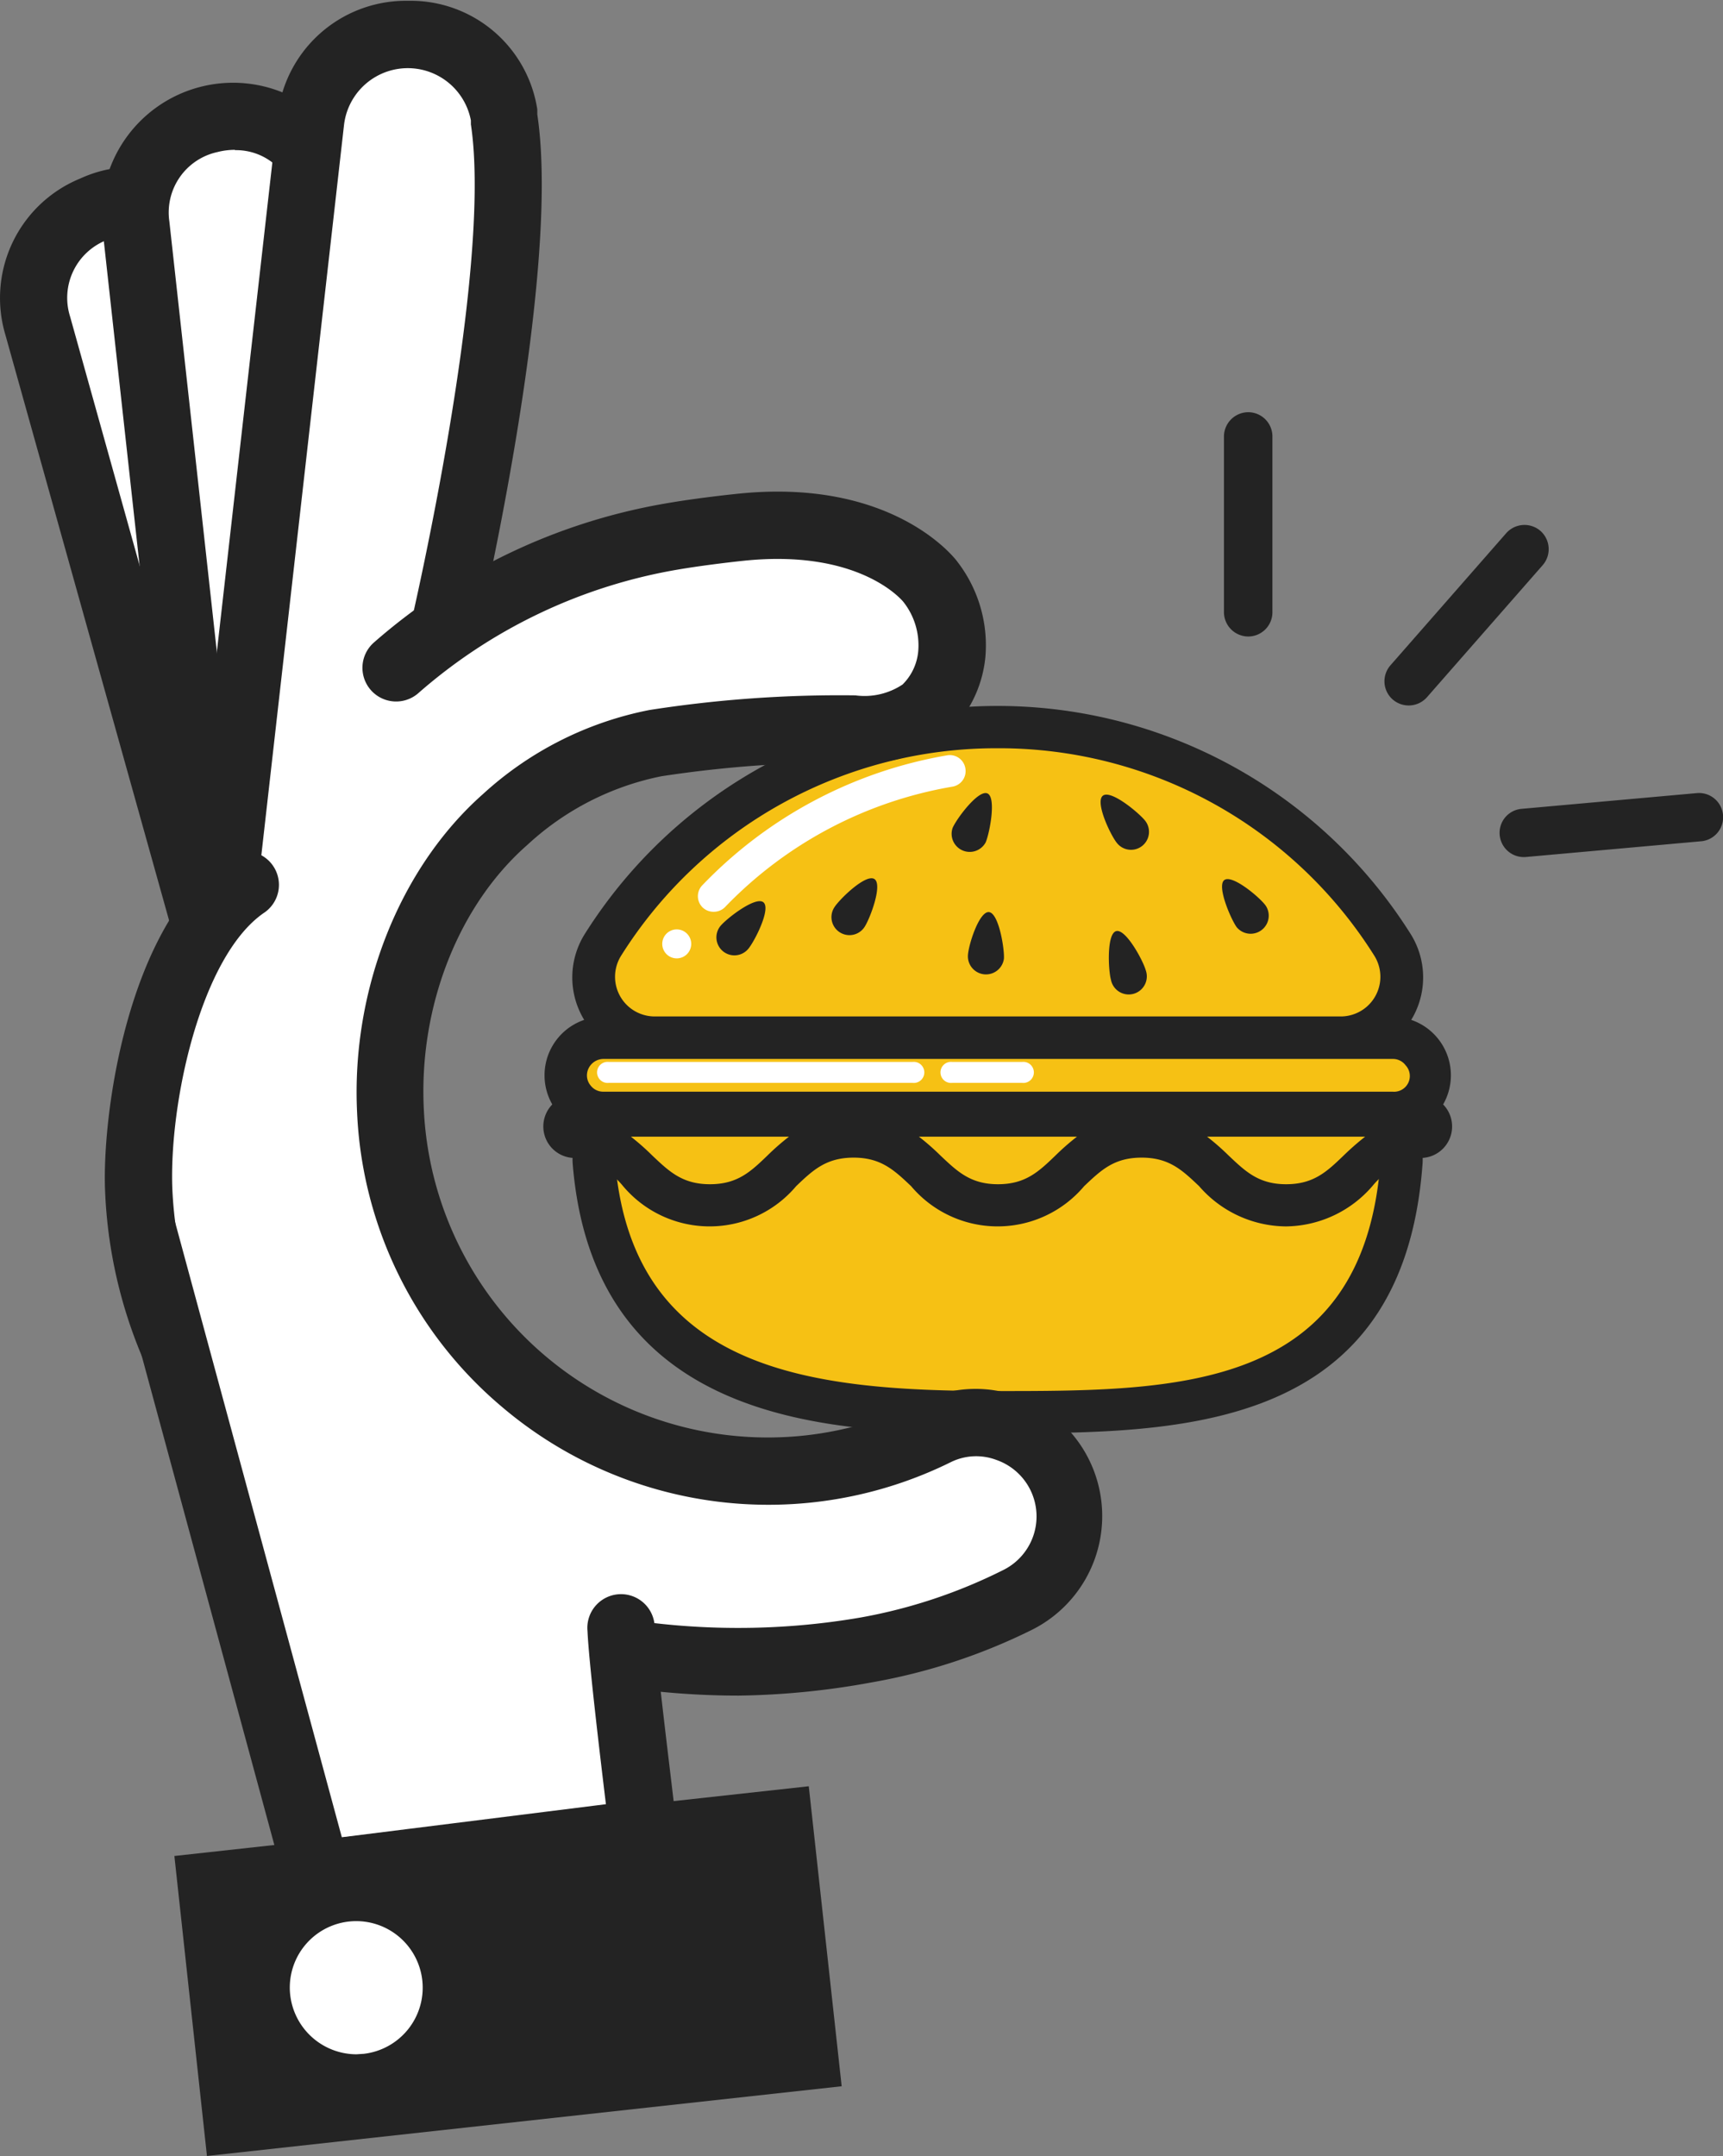
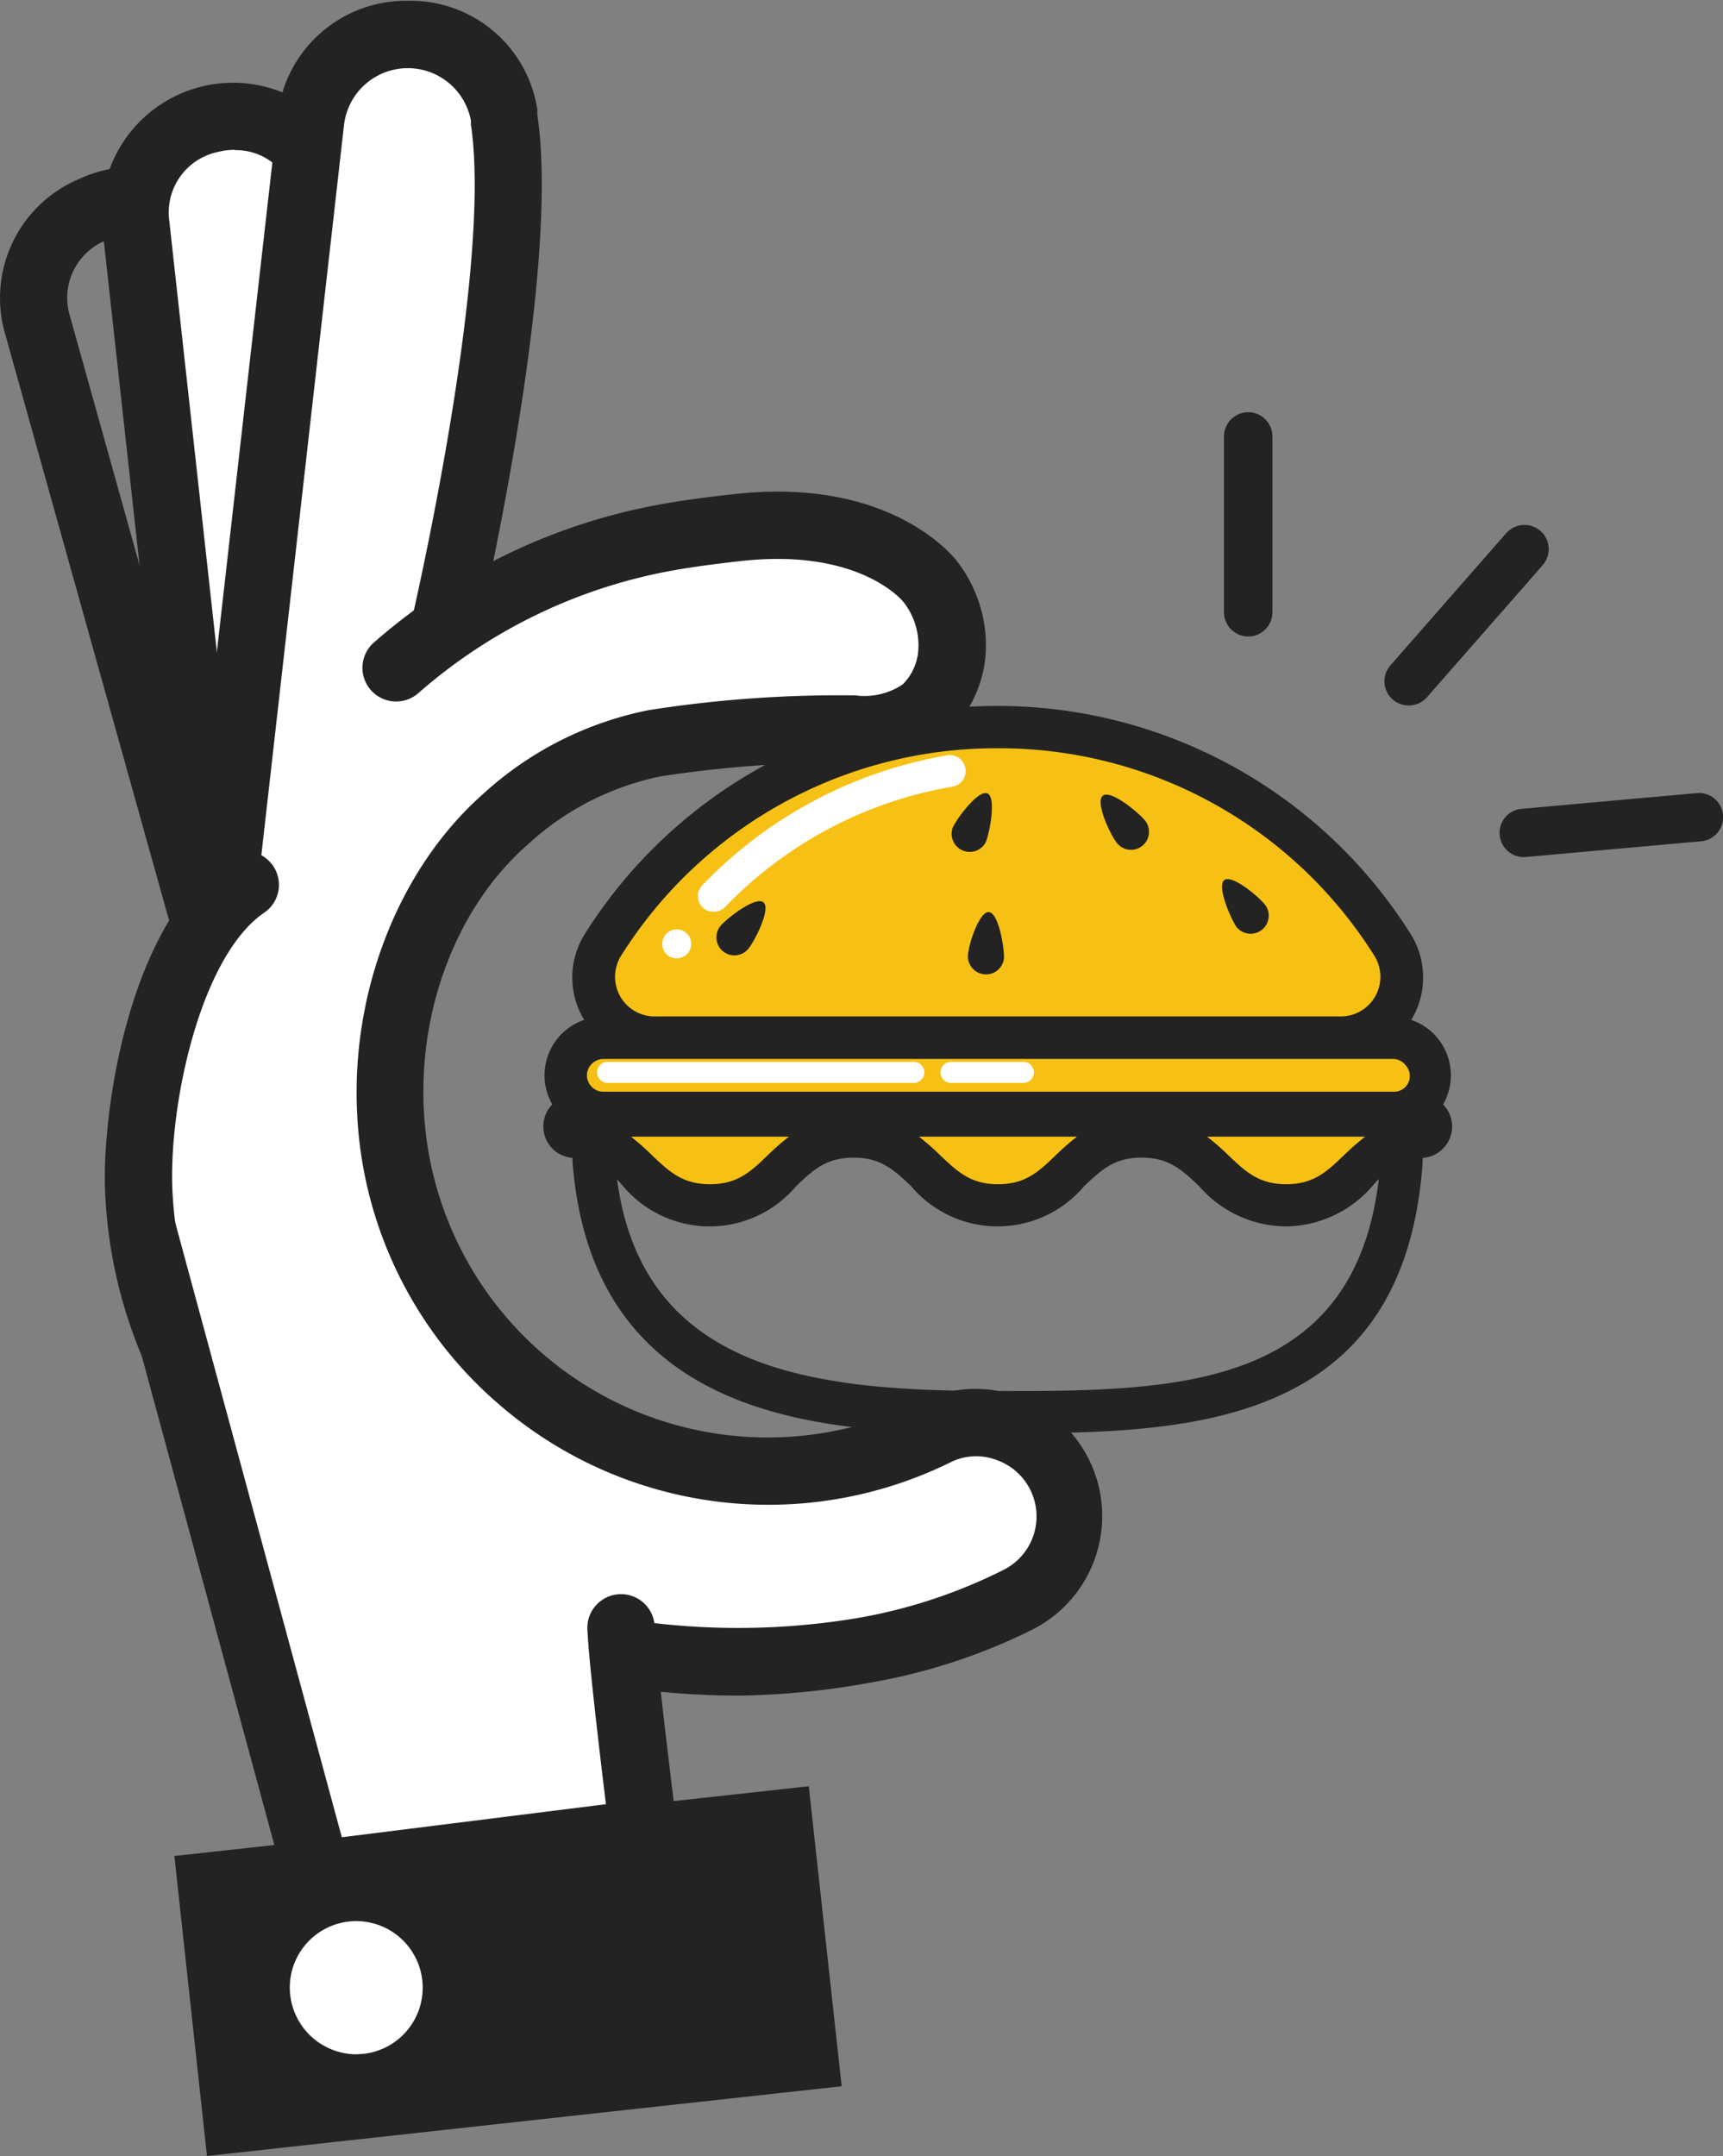
<svg xmlns="http://www.w3.org/2000/svg" id="Слой_1" data-name="Слой 1" viewBox="0 0 109.48 136.98">
  <rect x="0" y="0" width="109.48" height="136.98" fill="#808080" stroke="none" />
  <defs>
    <style>.cls-1{fill:#f6c114;}.cls-2{fill:#232323;}.cls-3{fill:#fff;}</style>
  </defs>
-   <path class="cls-1" d="M121.82,125.79h47a2.16,2.16,0,0,1,2.16,2.32C169.83,144,156.67,144,145.31,144s-24.44-.88-25.65-15.88A2.16,2.16,0,0,1,121.82,125.79Z" transform="translate(-81.92 -54.27)" />
  <path class="cls-2" d="M145.31,145.33c-9.58,0-25.61,0-27-17.11a3.51,3.51,0,0,1,3.5-3.78h47a3.51,3.51,0,0,1,3.5,3.76C171.07,145.33,156.79,145.33,145.31,145.33Zm-23.49-18.2a.81.81,0,0,0-.61.26.8.8,0,0,0-.21.62c1.09,13.51,12.6,14.64,24.31,14.64,11.44,0,23.27,0,24.33-14.64a.84.84,0,0,0-.22-.62.85.85,0,0,0-.61-.26Z" transform="translate(-81.92 -54.27)" />
  <path class="cls-1" d="M167.12,120.22H123.51a3.85,3.85,0,0,1-3.26-5.9,29.61,29.61,0,0,1,50.13,0A3.85,3.85,0,0,1,167.12,120.22Z" transform="translate(-81.92 -54.27)" />
  <path class="cls-2" d="M167.12,121.56H123.51a5.19,5.19,0,0,1-4.4-8,31,31,0,0,1,52.41,0,5.19,5.19,0,0,1-4.4,8Zm-21.81-19.75A28.14,28.14,0,0,0,121.38,115a2.52,2.52,0,0,0,2.13,3.85h43.61a2.52,2.52,0,0,0,2.13-3.85A28.15,28.15,0,0,0,145.31,101.81Z" transform="translate(-81.92 -54.27)" />
  <path class="cls-3" d="M127.26,112.2a1,1,0,0,1-.7-.28,1,1,0,0,1,0-1.42,28.12,28.12,0,0,1,15.54-8.24,1,1,0,0,1,1.16.83,1,1,0,0,1-.82,1.16A26.13,26.13,0,0,0,128,111.89,1,1,0,0,1,127.26,112.2Z" transform="translate(-81.92 -54.27)" />
  <path class="cls-1" d="M170.39,125H120.24a2.39,2.39,0,0,1-2.33-2.89h0a2.39,2.39,0,0,1,2.33-1.87h50.15a2.37,2.37,0,0,1,2.3,3h0A2.37,2.37,0,0,1,170.39,125Z" transform="translate(-81.92 -54.27)" />
  <path class="cls-2" d="M170.39,126.31H120.24a3.72,3.72,0,1,1,0-7.44h50.15a3.72,3.72,0,1,1,0,7.44Zm-50.15-4.76a1.06,1.06,0,0,0-1,.82,1,1,0,0,0,.21.87,1,1,0,0,0,.81.39h50.15a1,1,0,0,0,.82-1.68,1,1,0,0,0-.82-.4Z" transform="translate(-81.92 -54.27)" />
  <path class="cls-1" d="M117.86,125.83a.67.67,0,0,0,.62.67c4,.38,4.17,4.35,8.53,4.35,4.57,0,4.57-4.38,9.15-4.38s4.58,4.38,9.15,4.38,4.58-4.38,9.15-4.38,4.58,4.38,9.16,4.38c4.36,0,4.57-4,8.53-4.35a.67.67,0,0,0,.62-.67h0a.68.68,0,0,0-.68-.68H118.54a.68.68,0,0,0-.68.68Z" transform="translate(-81.92 -54.27)" />
  <path class="cls-2" d="M163.62,132.19a7.37,7.37,0,0,1-5.51-2.56c-1.06-1-1.89-1.81-3.65-1.81s-2.58.8-3.65,1.81a7.19,7.19,0,0,1-11,0c-1.06-1-1.9-1.81-3.65-1.81s-2.59.8-3.65,1.81a7.19,7.19,0,0,1-11,0,5,5,0,0,0-3.16-1.79,2,2,0,0,1,.19-4h53.55a2,2,0,0,1,.19,4,5,5,0,0,0-3.16,1.79A7.35,7.35,0,0,1,163.62,132.19Zm-5-5.7a15.25,15.25,0,0,1,1.37,1.2c1.06,1,1.9,1.82,3.65,1.82s2.59-.8,3.65-1.82a17,17,0,0,1,1.37-1.2Zm-18.31,0a15.25,15.25,0,0,1,1.37,1.2c1.06,1,1.9,1.82,3.65,1.82s2.59-.8,3.65-1.82a15.25,15.25,0,0,1,1.37-1.2Zm-18.3,0a15.29,15.29,0,0,1,1.37,1.21c1.06,1,1.9,1.81,3.65,1.81s2.59-.8,3.65-1.82a15.25,15.25,0,0,1,1.37-1.2Zm50.1,0h0Zm-.06-1.32Zm-53.43,0Z" transform="translate(-81.92 -54.27)" />
-   <path class="cls-2" d="M136.85,113.17a1.14,1.14,0,1,1-1.91-1.26c.34-.53,2-2.14,2.54-1.79S137.2,112.64,136.85,113.17Z" transform="translate(-81.92 -54.27)" />
  <path class="cls-2" d="M129.47,114.55a1.14,1.14,0,1,1-1.77-1.45c.41-.49,2.24-1.91,2.73-1.5S129.87,114.07,129.47,114.55Z" transform="translate(-81.92 -54.27)" />
  <path class="cls-2" d="M145.71,115.18a1.15,1.15,0,0,1-2.29-.15c0-.63.7-2.85,1.33-2.81S145.75,114.55,145.71,115.18Z" transform="translate(-81.92 -54.27)" />
  <path class="cls-2" d="M144.55,107.79a1.15,1.15,0,0,1-2.1-.92c.25-.58,1.63-2.44,2.21-2.19S144.8,107.21,144.55,107.79Z" transform="translate(-81.92 -54.27)" />
  <path class="cls-2" d="M154.68,106.41a1.14,1.14,0,1,1-1.79,1.42c-.4-.49-1.4-2.58-.9-3S154.29,105.92,154.68,106.41Z" transform="translate(-81.92 -54.27)" />
-   <path class="cls-2" d="M154.72,115.91a1.15,1.15,0,1,1-2.21.61c-.17-.61-.28-2.92.33-3.09S154.55,115.3,154.72,115.91Z" transform="translate(-81.92 -54.27)" />
  <path class="cls-2" d="M162.35,111.82a1.15,1.15,0,0,1-1.85,1.36c-.37-.51-1.29-2.64-.78-3S162,111.31,162.35,111.82Z" transform="translate(-81.92 -54.27)" />
  <path class="cls-3" d="M125.84,114.23a.92.92,0,1,1-.92-.91A.92.92,0,0,1,125.84,114.23Z" transform="translate(-81.92 -54.27)" />
  <path class="cls-3" d="M139.9,123.07H120.61a.67.67,0,1,1,0-1.33H139.9a.67.67,0,1,1,0,1.33Z" transform="translate(-81.92 -54.27)" />
  <path class="cls-3" d="M146.86,123.07h-4.43a.67.67,0,1,1,0-1.33h4.43a.67.67,0,1,1,0,1.33Z" transform="translate(-81.92 -54.27)" />
-   <path class="cls-3" d="M104.38,101.93s-3.59-23.11-8.68-31.71L95.55,70c-3.77-6.08-13.16-1.91-11.24,5l16,57.1Z" transform="translate(-81.92 -54.27)" />
  <path class="cls-2" d="M101,142.57l-18.73-67A8.2,8.2,0,0,1,87,65.62a8.12,8.12,0,0,1,10.39,3.22l.18.29c5.24,8.85,8.8,31.51,8.95,32.47l.05.31-.05.31ZM90.43,69.16a4.56,4.56,0,0,0-1.75.37,3.94,3.94,0,0,0-2.31,4.84l13.17,47.15L102.21,102c-.44-2.73-3.83-23-8.35-30.64l-.13-.22A3.78,3.78,0,0,0,90.43,69.16Z" transform="translate(-81.92 -54.27)" />
  <path class="cls-3" d="M106,98.46s.2-23.39-3.43-32.7l-.11-.27c-2.74-6.62-12.68-4-11.89,3.1l6.5,58.92Z" transform="translate(-81.92 -54.27)" />
  <path class="cls-2" d="M96.06,138l-7.63-69.2a8.35,8.35,0,0,1,16-4.15l.14.33c3.73,9.57,3.58,32.5,3.57,33.48v.31l-.09.3Zm.79-74.21a4.44,4.44,0,0,0-1.11.14,3.93,3.93,0,0,0-3.06,4.4L98.05,117l5.8-18.88c0-2.76-.06-23.33-3.28-31.59l-.1-.24A3.78,3.78,0,0,0,96.85,63.81ZM106,98.46h0Z" transform="translate(-81.92 -54.27)" />
  <path class="cls-3" d="M110.15,94.47s5.36-22.76,3.87-32.65a2.93,2.93,0,0,0,0-.29c-1.2-7.06-11.48-6.71-12.28.4L95,120.84Z" transform="translate(-81.92 -54.27)" />
  <path class="cls-2" d="M95,123h-.24a2.14,2.14,0,0,1-1.89-2.36l6.68-58.91a8.2,8.2,0,0,1,8.08-7.41h.26a8.14,8.14,0,0,1,8.17,6.9l0,.32c1.54,10.19-3.68,32.52-3.9,33.47a2.14,2.14,0,1,1-4.16-1c.05-.22,5.25-22.48,3.84-31.84l0-.25a4.08,4.08,0,0,0-8.06.28l-6.67,58.91A2.13,2.13,0,0,1,95,123Z" transform="translate(-81.92 -54.27)" />
  <path class="cls-3" d="M107.17,96.81a35.72,35.72,0,0,1,17.36-8.32c2-.35,4.38-.59,4.38-.59,8.92-1,12.21,3.45,12.21,3.45a6.65,6.65,0,0,1,1.36,4.56,5.57,5.57,0,0,1-1.78,3.6,6.41,6.41,0,0,1-4.36,1.19,76.92,76.92,0,0,0-12.69.89,19.75,19.75,0,0,0-9.54,4.85c-5.23,4.58-7.64,11.92-7.32,18.52a24,24,0,0,0,34.63,20.4A5.93,5.93,0,0,1,146.64,156a35.4,35.4,0,0,1-9.62,3.16c-21.38,3.73-45.28-7.55-46.28-29.24-.24-5.21,1.68-15.82,6.69-19.35Z" transform="translate(-81.92 -54.27)" />
  <path class="cls-2" d="M128.86,162c-10.59,0-21-3.32-28.49-9.34A30.16,30.16,0,0,1,88.6,130c-.22-4.81,1.39-16.81,7.59-21.2a2.14,2.14,0,1,1,2.47,3.49c-4,2.8-6,12.08-5.79,17.51a26,26,0,0,0,10.18,19.5c8.59,6.89,21.47,9.84,33.6,7.73a33.19,33.19,0,0,0,9-3,3.8,3.8,0,0,0-.41-7,3.64,3.64,0,0,0-2.91.14,26.15,26.15,0,0,1-28.57-3.56,25.94,25.94,0,0,1-9.15-18.65c-.38-7.81,2.71-15.56,8-20.24a21.88,21.88,0,0,1,10.58-5.34,78.42,78.42,0,0,1,13.08-.93,4.36,4.36,0,0,0,3-.69,3.4,3.4,0,0,0,1-2.18,4.45,4.45,0,0,0-.95-3.07c-.09-.11-2.83-3.41-10.26-2.6,0,0-2.31.24-4.25.58a33.52,33.52,0,0,0-16.31,7.82,2.14,2.14,0,0,1-2.82-3.22,37.8,37.8,0,0,1,18.4-8.81c2.09-.37,4.44-.61,4.53-.62,10-1.11,14,4.09,14.15,4.31a8.69,8.69,0,0,1,1.77,6.06,7.75,7.75,0,0,1-2.53,5,8.3,8.3,0,0,1-5.73,1.69,76,76,0,0,0-12.33.87,17.65,17.65,0,0,0-8.5,4.35c-4.39,3.84-6.92,10.28-6.59,16.81a21.88,21.88,0,0,0,24.24,20.72,22,22,0,0,0,7.3-2.13,7.9,7.9,0,0,1,6.3-.32,8.08,8.08,0,0,1,.82,14.79,37.35,37.35,0,0,1-10.2,3.35A49.87,49.87,0,0,1,128.86,162Z" transform="translate(-81.92 -54.27)" />
  <path class="cls-3" d="M121.39,157.82c.1,2.5,1.42,12.92,1.42,12.92l-20.75,2.6L91,132.31s9.07,2.82,12,6S121.39,157.82,121.39,157.82Z" transform="translate(-81.92 -54.27)" />
  <path class="cls-2" d="M100.49,175.69,88.88,132.87A2.14,2.14,0,0,1,93,131.75L103.64,171l16.78-2.1c-.39-3.22-1.09-9.11-1.17-11a2.14,2.14,0,1,1,4.27-.18c.08,1.91,1,9.17,1.41,12.74l.27,2.13Z" transform="translate(-81.92 -54.27)" />
  <rect class="cls-2" x="96.04" y="172.05" width="36.28" height="14.9" transform="translate(165.36 291.19) rotate(173.73)" />
  <path class="cls-2" d="M95.07,191.25,93,172.19l40.31-4.43,2.09,19.06ZM97.7,176l1.16,10.56L130.67,183l-1.16-10.57Z" transform="translate(-81.92 -54.27)" />
  <path class="cls-3" d="M102.49,180.79a2.09,2.09,0,1,0,1.85-2.3A2.08,2.08,0,0,0,102.49,180.79Z" transform="translate(-81.92 -54.27)" />
  <path class="cls-3" d="M104.56,184.79a4.25,4.25,0,0,1-4.2-3.77h0a4.22,4.22,0,0,1,6.85-3.75,4.23,4.23,0,0,1-2.18,7.49Zm0-4.28h0l-2.07.28,2.12-.24A0,0,0,0,0,104.56,180.51Z" transform="translate(-81.92 -54.27)" />
  <path class="cls-2" d="M161.23,94.71h0a1.55,1.55,0,0,1-1.54-1.54V82a1.55,1.55,0,0,1,1.54-1.54h0A1.54,1.54,0,0,1,162.77,82V93.17A1.54,1.54,0,0,1,161.23,94.71Z" transform="translate(-81.92 -54.27)" />
  <path class="cls-2" d="M170.41,98.71h0a1.54,1.54,0,0,1-.14-2.17l7.36-8.4A1.55,1.55,0,0,1,179.8,88h0a1.55,1.55,0,0,1,.15,2.17l-7.37,8.41A1.55,1.55,0,0,1,170.41,98.71Z" transform="translate(-81.92 -54.27)" />
  <path class="cls-2" d="M177.21,107.32h0a1.53,1.53,0,0,1,1.39-1.66l11.14-1a1.53,1.53,0,0,1,1.66,1.39h0a1.53,1.53,0,0,1-1.39,1.67l-11.14,1A1.54,1.54,0,0,1,177.21,107.32Z" transform="translate(-81.92 -54.27)" />
</svg>